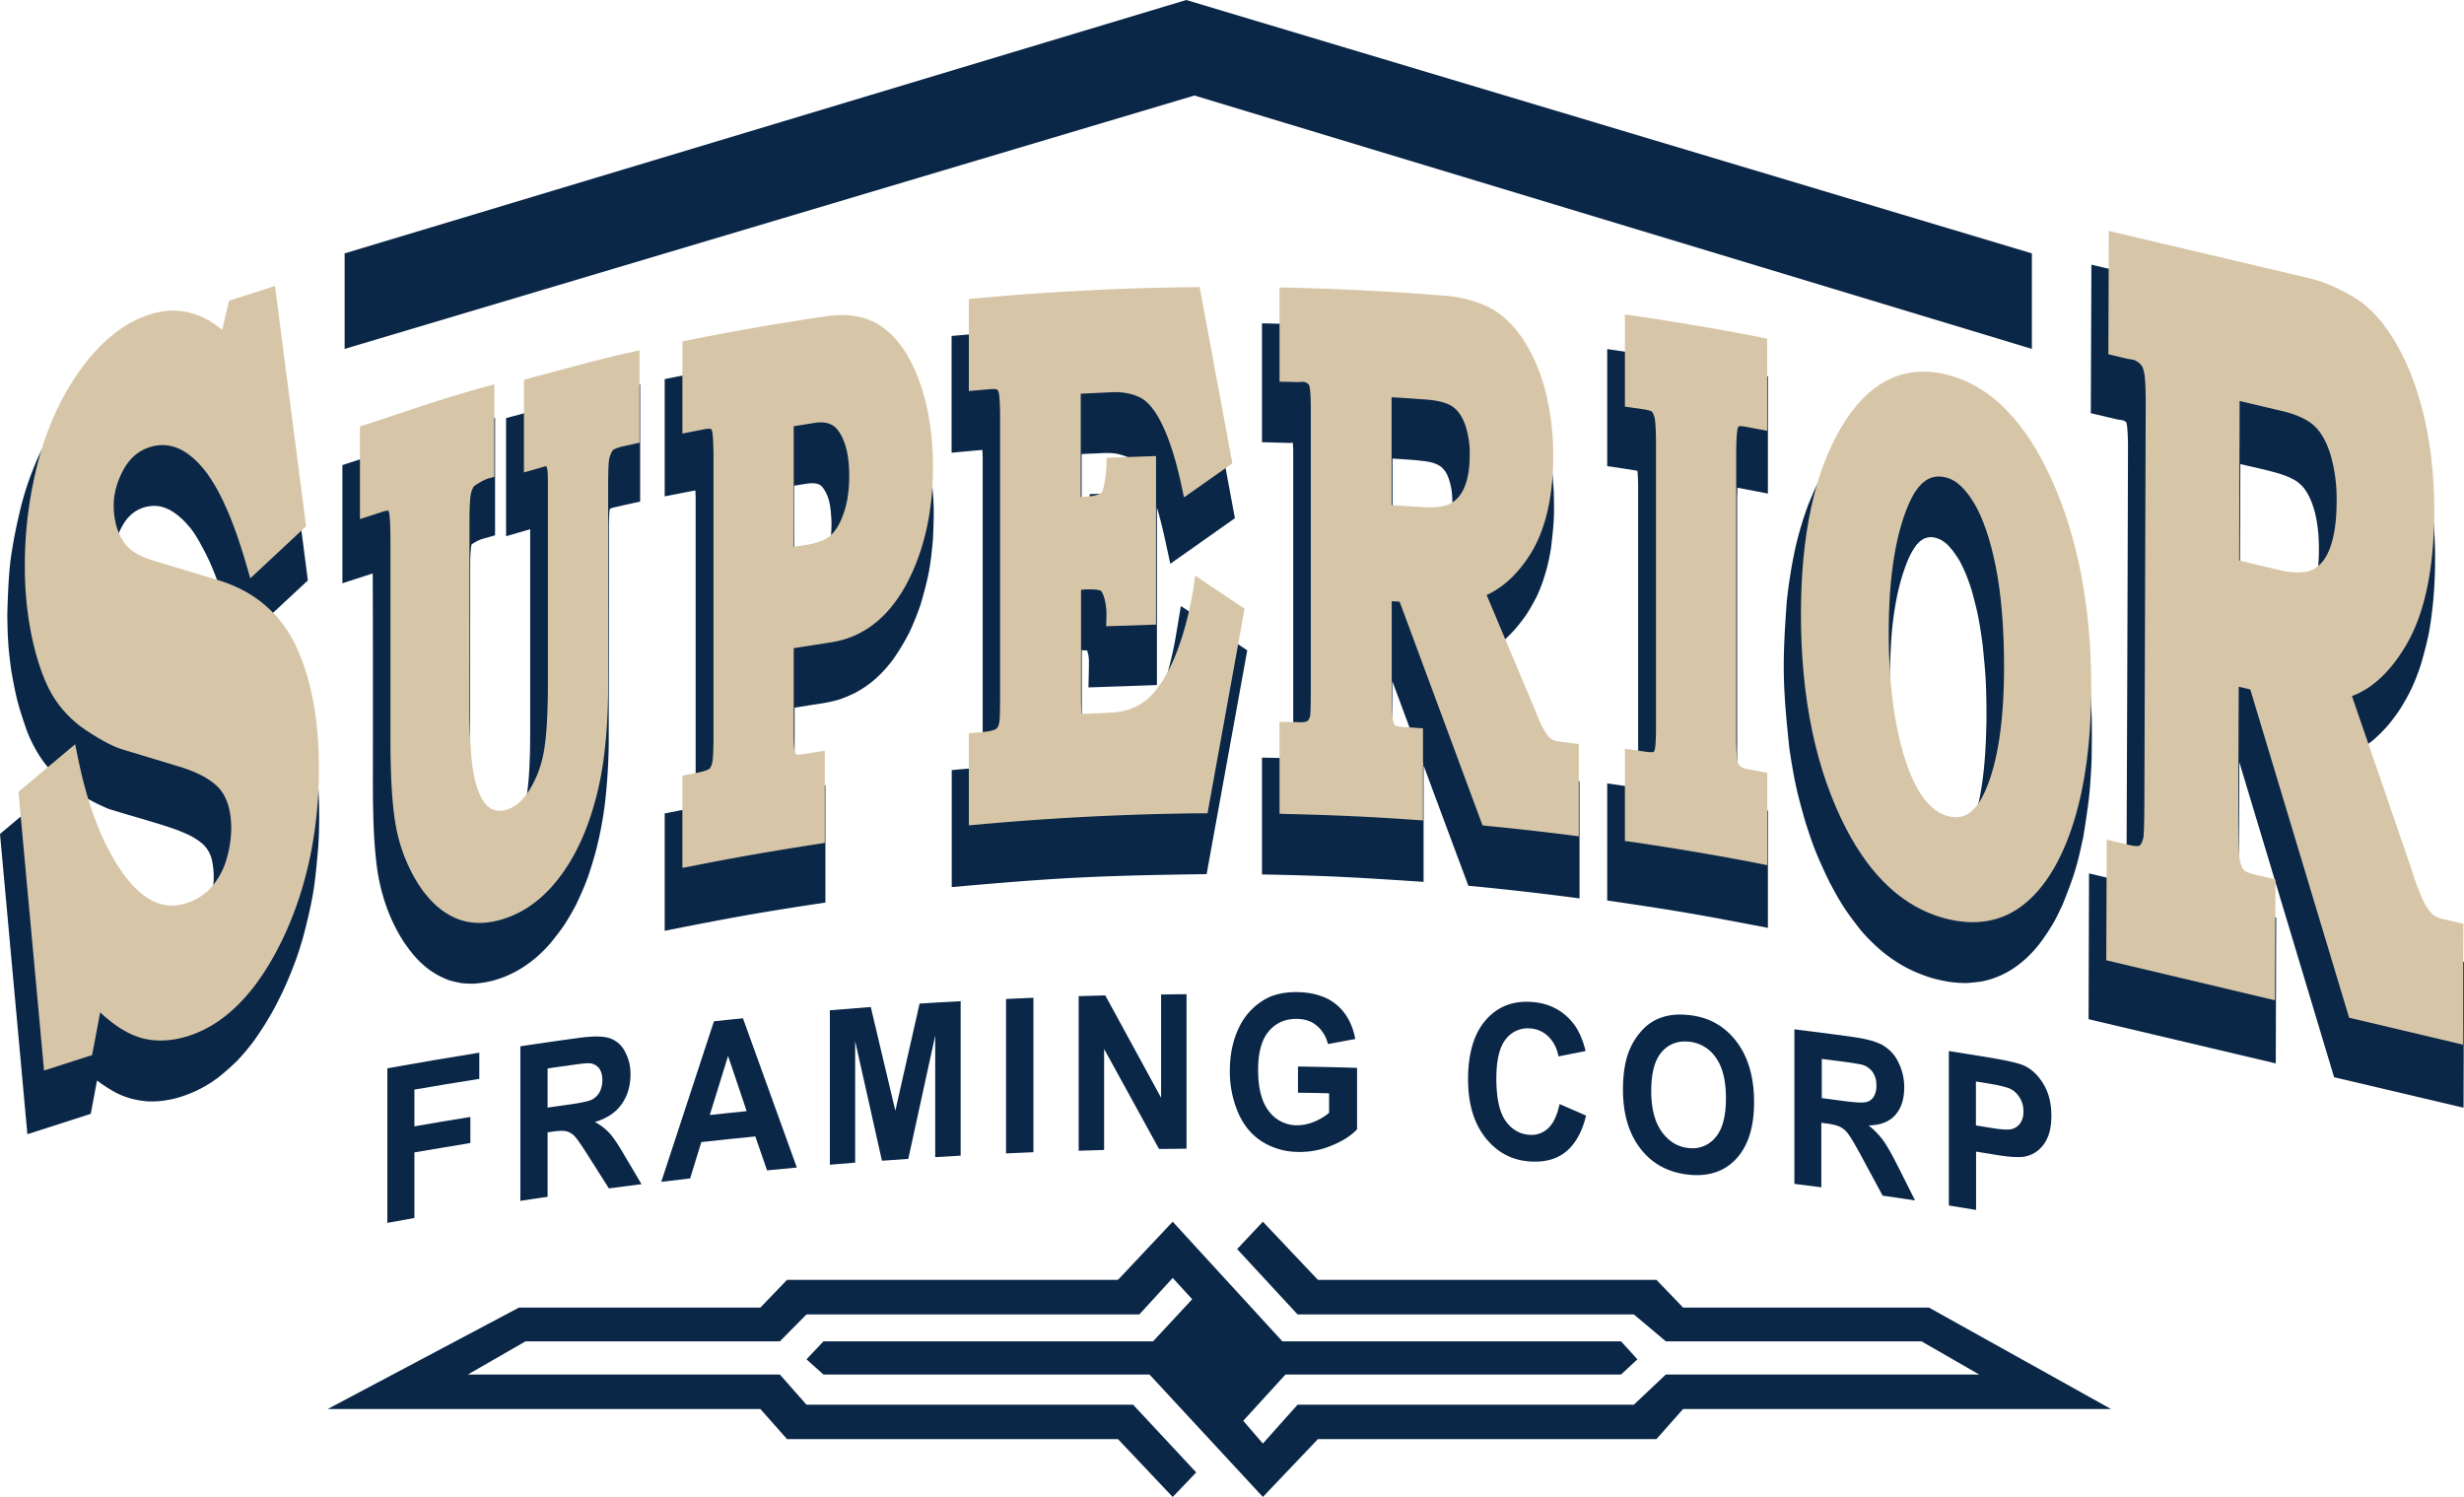
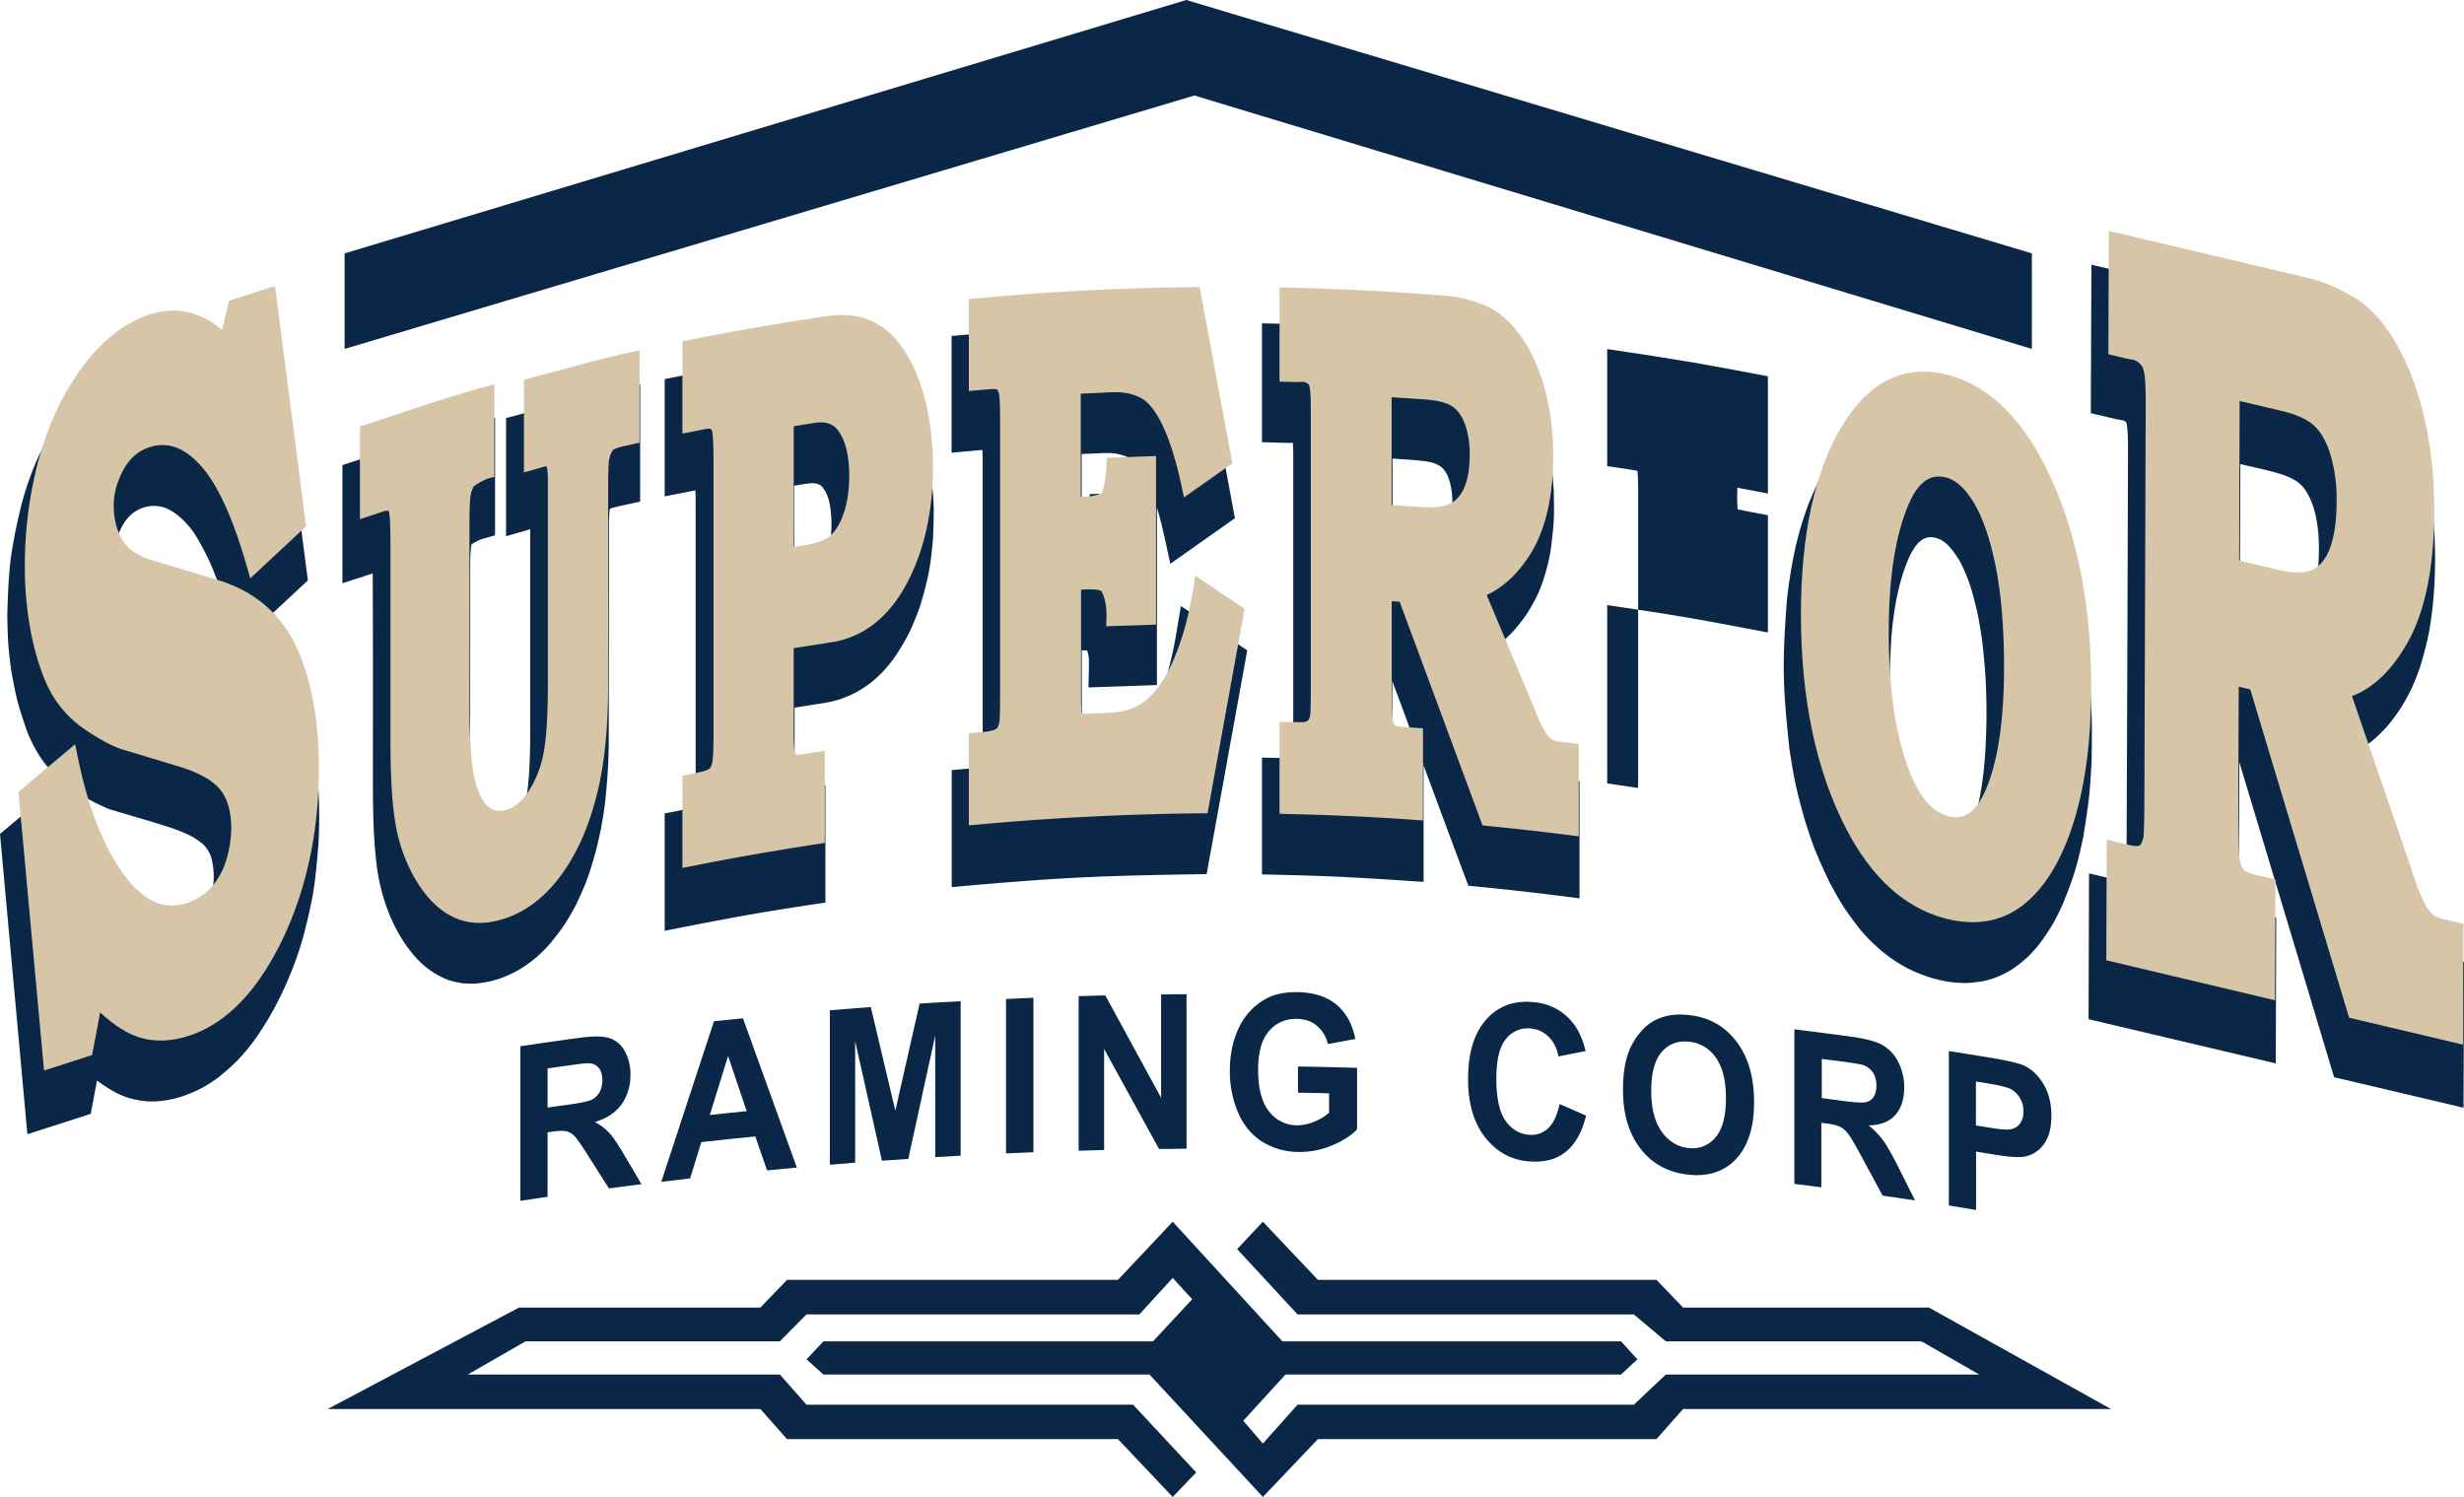
<svg xmlns="http://www.w3.org/2000/svg" id="Layer_1" data-name="Layer 1" viewBox="0 0 1655.9 1006.1">
  <defs>
    <style>.cls-1{fill:none;}.cls-2{clip-path:url(#clip-path);}.cls-3{fill:#0a2748;}.cls-4{fill:#d6c6a7;}</style>
    <clipPath id="clip-path" transform="translate(-0.9 -1)">
      <rect class="cls-1" width="1658" height="1007.9" />
    </clipPath>
  </defs>
  <title>logo</title>
  <g class="cls-2">
    <polygon class="cls-3" points="1365.5 170.3 797.2 0 231.6 170.3 231.6 234.5 802.7 64.2 1365.5 234.5 1365.5 170.3" />
  </g>
  <g class="cls-2">
    <polygon class="cls-3" points="885.7 860.2 1113.2 860.2 1131.1 878.8 1296.3 878.8 1418.7 947 1131.1 947 1113.2 967.2 885.7 967.2 848.7 1006.1 772.5 923.8 553.4 923.8 542 913.6 553.4 901.5 774.9 901.5 801.2 873.2 788.1 858.9 765.7 883.4 542 883.4 524.1 901.5 353.2 901.5 314.4 923.8 524.1 923.8 542 944.1 761.5 944.1 803.9 989.6 788.1 1006.1 751.3 967.2 528.9 967.2 511 947 220.2 947 348.8 878.8 511 878.8 528.9 860.2 751.3 860.2 788.1 821.1 861.8 901.5 1089.4 901.5 1100.4 913.6 1089.4 923.8 863.9 923.8 835.5 954.9 848.7 970.2 872 944.1 1098 944.1 1119.5 923.8 1330.1 923.8 1291.3 901.5 1119.5 901.5 1098 883.4 872 883.4 831.4 839.5 848.7 821.1 885.7 860.2" />
  </g>
  <g class="cls-2">
-     <path class="cls-3" d="M261.2,822.9V719Q292,713.45,323,708.5v17.6c-14.6,2.3-29.1,4.7-43.6,7.2V758c12.5-2.2,25.1-4.3,37.6-6.3v17.5l-37.6,6.3v44.1c-6.1,1.1-12.2,2.2-18.2,3.3Z" transform="translate(-0.9 -1)" />
-   </g>
+     </g>
  <g class="cls-2">
    <path class="cls-3" d="M350.6,808.1V704.2c12.8-1.9,25.6-3.8,38.4-5.5,9.7-1.4,16.7-1.4,21.1-.1a18,18,0,0,1,10.5,8.6,31.27,31.27,0,0,1,4,15.9q0,11.7-6,20.1c-4,5.6-9.9,9.5-17.9,11.9a35.84,35.84,0,0,1,9.8,7.5c2.6,2.8,6,7.9,10.4,15.5,3.7,6.2,7.4,12.5,11.1,18.8-7.3.9-14.6,1.9-21.9,2.8-4.4-6.9-8.8-13.9-13.2-20.8-4.7-7.5-7.9-12.1-9.6-14a11.47,11.47,0,0,0-5.5-3.5c-1.9-.5-5-.5-9.2.1-1.2.2-2.5.4-3.7.5v43.4c-6.1.8-12.2,1.8-18.3,2.7Zm18.3-62.7c4.5-.6,9-1.3,13.5-1.9,8.7-1.2,14.2-2.4,16.4-3.5a12.53,12.53,0,0,0,5.1-5.1,16.59,16.59,0,0,0,1.8-8c0-3.5-.8-6.2-2.4-8.2a9,9,0,0,0-6.9-3.1c-1.5-.1-5.9.4-13.3,1.5-4.7.6-9.5,1.3-14.2,2Z" transform="translate(-0.9 -1)" />
  </g>
  <g class="cls-2">
    <path class="cls-3" d="M536.4,785.7c-6.7.6-13.3,1.3-20,1.9-2.6-7.6-5.3-15.2-7.9-22.8-12.1,1.2-24.2,2.4-36.3,3.8-2.5,8.1-5,16.3-7.5,24.4-6.5.8-13,1.5-19.4,2.3q17.7-54,35.4-107.9c6.5-.7,13-1.4,19.5-2Q518.2,735.5,536.4,785.7Zm-33.7-37.9c-4.2-12.4-8.4-24.8-12.5-37.1-4.1,13.2-8.2,26.4-12.3,39.7C486.1,749.5,494.4,748.6,502.7,747.8Z" transform="translate(-0.9 -1)" />
  </g>
  <g class="cls-2">
    <path class="cls-3" d="M558.6,783.8V680c9.2-.8,18.4-1.5,27.5-2.2q8.25,34.8,16.5,69.7,8.25-36,16.3-72c9.2-.6,18.4-1.1,27.6-1.6V777.7c-5.7.4-11.4.7-17.1,1V697c-6,27.6-12.1,55.2-18.1,82.9l-17.7,1.2-18-80.4v81.7c-5.6.5-11.3.9-17,1.4Z" transform="translate(-0.9 -1)" />
  </g>
  <g class="cls-2">
    <path class="cls-3" d="M677,776.2V672.4c6.1-.3,12.3-.6,18.4-.8V775.4C689.3,775.7,683.2,775.9,677,776.2Z" transform="translate(-0.9 -1)" />
  </g>
  <g class="cls-2">
    <path class="cls-3" d="M725.8,774.4V670.5c6-.2,12-.3,17.9-.5q18.75,34.35,37.5,68.8V669.4c5.7-.1,11.4-.2,17.1-.2V773c-6.2.1-12.3.2-18.5.2L742.9,706v67.9C737.3,774.1,731.6,774.2,725.8,774.4Z" transform="translate(-0.9 -1)" />
  </g>
  <g class="cls-2">
    <path class="cls-3" d="M873.2,735.4V717.8c13.2.2,26.5.5,39.7.9V760q-5.85,6.3-16.8,10.8a54.45,54.45,0,0,1-22.3,4.4,46.06,46.06,0,0,1-25-7.1c-7.1-4.6-12.4-11.2-16-19.7a70.18,70.18,0,0,1-5.4-27.7q0-16.2,6-28.8a43,43,0,0,1,17.5-19.2c5.8-3.4,13.1-5,21.9-4.9,11.3.2,20.2,3.2,26.6,8.7s10.5,13.2,12.3,22.8c-6.1,1.1-12.2,2.3-18.4,3.4a22.63,22.63,0,0,0-7.3-12.2c-3.5-3.1-8-4.6-13.3-4.7-8-.2-14.4,2.7-19.2,8.4s-7.1,14.4-7.1,25.8c0,12.3,2.4,21.6,7.2,27.8a23.49,23.49,0,0,0,18.9,9.5,30.51,30.51,0,0,0,11.6-2.4,36.4,36.4,0,0,0,10-6V735.8c-6.9-.2-13.9-.3-20.9-.4Z" transform="translate(-0.9 -1)" />
  </g>
  <g class="cls-2">
    <path class="cls-3" d="M1049,743c5.9,2.6,11.9,5.2,17.8,7.8-2.7,11.1-7.3,19.2-13.6,24.3s-14.4,7.2-24.2,6.5c-12.1-.8-22-6.1-29.8-15.9s-11.7-22.9-11.7-39.3q0-25.95,11.7-39.6c7.8-9.1,18.1-13.3,30.9-12.4,11.1.7,20.2,5.1,27.1,13.2q6.15,7.05,9.3,19.8c-6.1,1.2-12.2,2.4-18.2,3.6-1.1-5.4-3.3-9.9-6.7-13.2a19,19,0,0,0-12.4-5.6,18.43,18.43,0,0,0-16.4,7.3c-4.2,5.2-6.3,14.1-6.3,26.4,0,13.1,2.1,22.6,6.2,28.4s9.5,9,16.1,9.4a16.18,16.18,0,0,0,12.6-4.5C1044.9,755.9,1047.4,750.5,1049,743Z" transform="translate(-0.9 -1)" />
  </g>
  <g class="cls-2">
    <path class="cls-3" d="M1091.6,733.4c0-10.6,1.4-19.4,4.2-26.3a44.8,44.8,0,0,1,8.5-13.5,30.9,30.9,0,0,1,11.7-8.2c5.7-2.3,12.2-3,19.6-2.2,13.4,1.3,24.1,7.2,32.1,17.6s12,24,12,40.9-4,29.4-11.9,38-18.6,12.2-32,10.8-24.2-7-32.2-17.2-12-23.4-12-39.9Zm19,.9c0,11.8,2.4,20.9,7.1,27.4s10.8,10.2,18.1,10.9a19.9,19.9,0,0,0,18-7.2c4.7-5.5,7-14.3,7-26.3s-2.3-21-6.8-27.3a24.59,24.59,0,0,0-18.2-10.7c-7.5-.7-13.6,1.6-18.3,7.1S1110.6,722.4,1110.6,734.3Z" transform="translate(-0.9 -1)" />
  </g>
  <g class="cls-2">
    <path class="cls-3" d="M1206.8,796.7V692.8c12.8,1.6,25.6,3.2,38.4,5q14.55,1.95,21,5.7a26.22,26.22,0,0,1,10.5,11.5,36.86,36.86,0,0,1,3.9,16.9c0,7.8-2,14-6,18.5s-9.9,6.8-17.9,7a54.54,54.54,0,0,1,9.8,10.1c2.6,3.6,6,9.7,10.4,18.4,3.7,7.3,7.3,14.6,11,21.9-7.3-1.1-14.5-2.2-21.8-3.2-4.4-8.2-8.8-16.3-13.2-24.5q-7-13.05-9.6-16.5a15.39,15.39,0,0,0-5.5-5.1c-1.9-1-5-1.8-9.2-2.4-1.2-.1-2.5-.3-3.7-.5V799C1219,798.2,1212.9,797.4,1206.8,796.7Zm18.3-57.7,13.5,1.8c8.7,1.2,14.2,1.5,16.4.9a7.87,7.87,0,0,0,5.1-3.6,14,14,0,0,0,1.8-7.6,15.43,15.43,0,0,0-2.4-8.8,13.4,13.4,0,0,0-6.8-5c-1.5-.4-5.9-1.2-13.3-2.2l-14.2-1.8V739Z" transform="translate(-0.9 -1)" />
  </g>
  <g class="cls-2">
    <path class="cls-3" d="M1310.6,811.2V707.4c9.7,1.5,19.4,3.1,29.2,4.7,11,1.9,18.2,3.6,21.6,5.2,5.2,2.5,9.4,6.6,12.9,12.5s5.2,12.9,5.2,21.1q0,9.6-3,15.6a21.73,21.73,0,0,1-7.6,8.9,20.31,20.31,0,0,1-9.4,3.2c-4.3.3-10.6-.3-18.8-1.7-3.9-.6-7.9-1.3-11.8-1.9v39.2Zm18.2-83.3v29.5c3.3.5,6.6,1.1,9.9,1.6,7.1,1.2,11.9,1.5,14.3.8a9.87,9.87,0,0,0,5.7-4.1,12.86,12.86,0,0,0,2-7.7,16.52,16.52,0,0,0-2.9-9.9,15,15,0,0,0-7.3-5.9,86.76,86.76,0,0,0-13-2.9c-2.8-.5-5.7-1-8.7-1.4Z" transform="translate(-0.9 -1)" />
  </g>
  <g class="cls-2">
    <path class="cls-3" d="M51.7,532.8c1.6,8.2,3.4,16.4,5.5,24.6a253.92,253.92,0,0,0,9.1,28c2.3,5.2,4.5,10.4,7.2,15.3s5.7,9.5,8.7,14.1c1.6,2.1,3.1,4.2,4.8,6.1s3.5,3.6,5.3,5.3a28.93,28.93,0,0,0,12.9,7,25.94,25.94,0,0,0,14.8-1,33.28,33.28,0,0,0,8.9-4.7,38,38,0,0,0,3.7-3.3c1.2-1.3,2.2-2.6,3.3-4a53,53,0,0,0,2.8-4.7,57.21,57.21,0,0,0,5.3-17.7,52.56,52.56,0,0,0-.9-19.7,21.1,21.1,0,0,0-5.9-9.8,46.33,46.33,0,0,0-8.1-5.5,112.44,112.44,0,0,0-14.1-5.7c-13.7-4.5-27.5-8.2-41.3-12.5-3.8-1.7-7.5-3.3-11.1-5.3a98,98,0,0,1-10.9-6.5M156.3,420.3c-2.7-9.4-5.7-19-9.1-28.4-1.8-4.8-3.7-9.6-5.8-14.2s-4.5-8.9-6.9-13.3c-1.1-1.9-2.2-3.7-3.4-5.5a46.57,46.57,0,0,0-3.9-4.9,44.17,44.17,0,0,0-4.2-4.4c-5.4-5-10.9-8-16.5-8.5a23.4,23.4,0,0,0-17.4,5.7,27.49,27.49,0,0,0-5,6c-5.6,9.1-7.5,18.7-5.6,28.5a29.07,29.07,0,0,0,4.6,11.3,24.72,24.72,0,0,0,5.8,5.1,39.57,39.57,0,0,0,9,3.9c16.4,5.1,32.7,9.8,49.1,15,3.1,1.1,6.2,2.3,9.3,3.7Zm12.5,7.1c1.1.7,2.1,1.4,3.1,2.1a78.06,78.06,0,0,1,8.7,7.5,74.17,74.17,0,0,1,7.8,8.9,91.11,91.11,0,0,1,6.9,10.2,110.81,110.81,0,0,1,5.8,11.4,129.34,129.34,0,0,1,4.6,12.3c2.3,8.4,4.7,16.8,6.2,25.4s2.3,17.5,3,26.3a326.2,326.2,0,0,1-.1,38.3c-.9,10.2-1.7,20.3-3.3,30.2s-4,19.7-6.5,29.4a214,214,0,0,1-8.7,25.6,227.53,227.53,0,0,1-11.2,23.9,208.48,208.48,0,0,1-13.6,21.7,152.94,152.94,0,0,1-10.9,13,158.59,158.59,0,0,1-12.3,11,86,86,0,0,1-12.1,7.8c-11.9,6.2-24.1,9.4-36.4,8.8a60.33,60.33,0,0,1-10.2-1.7,54.63,54.63,0,0,1-9.8-3.6,97.92,97.92,0,0,1-13.7-8.7c-1.4,7.4-2.8,14.9-4.2,22.4L19.3,763.3.9,561.5l42-35.3a21,21,0,0,0-1.7-1.4,93.66,93.66,0,0,1-7.1-7,72.14,72.14,0,0,1-6.2-8.1,93.41,93.41,0,0,1-5.3-9.3,82.81,82.81,0,0,1-4.3-10.1c-2.1-6.3-4.3-12.6-5.9-19.1s-2.8-13.2-4-19.9c-.8-6.2-1.6-12.4-2-18.6s-.5-12.5-.6-18.8c.4-12.8.8-25.6,2.4-38.1a356.47,356.47,0,0,1,7.5-37A202.29,202.29,0,0,1,22.5,318a181,181,0,0,1,8.8-19.5,174.08,174.08,0,0,1,10.6-17.8,160.19,160.19,0,0,1,12.3-15.9c3.7-3.9,7.3-7.8,11.2-11.2s8.2-6.2,12.4-9.1a97.89,97.89,0,0,1,12.6-6.2,87.07,87.07,0,0,1,13.3-3.6,50.92,50.92,0,0,1,28.5,3.7,63.15,63.15,0,0,1,8.9,4.7c1.1-4.8,2.3-9.6,3.4-14.4l40.6-13.1,22.7,175.5Z" transform="translate(-0.9 -1)" />
  </g>
  <g class="cls-2">
    <path class="cls-3" d="M1506.1,403.3c9.5,2.3,19,4.9,28.5,6.3,4.4.5,8.9.9,13.5-1.4a15.7,15.7,0,0,0,4.8-4.8c4.1-6.8,5.2-14.1,5.9-21.3a140.86,140.86,0,0,0,.1-22.5c-.7-7.7-2-15.5-5.4-23.2a37.35,37.35,0,0,0-4.3-7.4,26.46,26.46,0,0,0-5-4.6c-7-4.4-14.2-5.8-21.3-7.7-5.5-1.3-10.9-2.5-16.4-3.8-.1,30.1-.2,60.3-.4,90.4m-.3,109.9c0,28.7-.5,57.3-.1,86,.1,3.2.2,6.4.6,9.6a15.67,15.67,0,0,0,.8,2.9,14.16,14.16,0,0,0,1.8.8c7.2,1.8,14.5,3.5,21.7,5.2l-.3,98L1404.5,686l.3-98c8.3,2,16.5,3.9,24.8,5.8.3-4.2.4-8.5.4-12.7q.6-141,1-282c-.1-3.8-.2-7.6-.6-11.4a25.59,25.59,0,0,0-.5-2.7c-1.3-1.6-2.7-1.5-4-1.8l-2-.3-17.9-4.2.4-99.8,142.7,33.7a136.14,136.14,0,0,1,15.2,5.2,142.86,142.86,0,0,1,14.6,7.4,65.85,65.85,0,0,1,7.7,5.3,86.68,86.68,0,0,1,7.2,6.4,76.45,76.45,0,0,1,6.5,7.4c3.3,4.6,6.7,9.2,9.6,14.2a161.67,161.67,0,0,1,8,15.5c3.1,7.7,6.2,15.4,8.6,23.4s4.2,16.2,6,24.5a310.48,310.48,0,0,1,3.3,86.1c-.8,6.8-1.6,13.7-3,20.3s-3.2,13.2-5.1,19.7a154.28,154.28,0,0,1-5.9,15.2,131.27,131.27,0,0,1-7.6,13.8,110.5,110.5,0,0,1-9.1,12.2,98.35,98.35,0,0,1-9.8,9.6,90.07,90.07,0,0,1-11.1,7.5l36.2,105.4q2.4,7.5,5.1,15a79.68,79.68,0,0,0,5.4,11.5,12.26,12.26,0,0,0,2.6,3.1,16.94,16.94,0,0,0,4.5,1.8l18.8,4.4-.3,98-87-20.5q-31.8-105.9-63.7-211.8Z" transform="translate(-0.9 -1)" />
  </g>
  <g class="cls-2">
    <path class="cls-3" d="M251.4,386.4,231,393V313.6c24.7-8,49.3-16.4,73.9-23.8,9.5-2.8,19.1-5.4,28.7-8v79l-9.2,2.6a33.81,33.81,0,0,0-6.5,3.4,8.33,8.33,0,0,0-.4,1.5,112.19,112.19,0,0,0-.6,11.5c0,44.7-.1,89.3,0,133.9.1,10.5.5,21.1,1.6,31.5a70.91,70.91,0,0,0,3,14.4,33.63,33.63,0,0,0,3.3,7.3,7.54,7.54,0,0,0,4.8,3.2,13.79,13.79,0,0,0,8.3-2,21.71,21.71,0,0,0,5.4-4.8,55.9,55.9,0,0,0,8.6-15.8c2.8-7.5,3.6-15.4,4.3-23.2.8-10.4,1-20.8,1-31.3V356.7c-5.4,1.6-10.8,3.1-16.2,4.7V282c22-5.8,43.9-12,65.8-17.3q12.15-2.85,24.3-5.4v78.8c-5.9,1.3-11.8,2.6-17.8,4a22.51,22.51,0,0,0-2.4.8,4.71,4.71,0,0,0-.4,1.6c-.3,3.7-.4,7.4-.4,11.1q0,72.3-.1,144.7a391.17,391.17,0,0,1-2.7,41.9,252.83,252.83,0,0,1-6.3,32.1c-1.7,5.9-3.4,11.8-5.5,17.5s-4.6,11.1-7.1,16.5a157.07,157.07,0,0,1-8,13.9c-2.9,4.4-6.2,8.5-9.4,12.5a89.7,89.7,0,0,1-9.2,9.3,80,80,0,0,1-10.1,7.5,71.23,71.23,0,0,1-21.2,9,76.7,76.7,0,0,1-10.7,1.6,79.55,79.55,0,0,1-8.5-.3,84.55,84.55,0,0,1-8.4-1.9,55.87,55.87,0,0,1-8.6-4,54.76,54.76,0,0,1-8-5.6,61.2,61.2,0,0,1-7.2-7.2,94.37,94.37,0,0,1-7.5-10.1,104.13,104.13,0,0,1-6.3-11.4,114.86,114.86,0,0,1-5.1-12.4,131.56,131.56,0,0,1-6.2-27.1c-2.1-17.1-2.4-34.4-2.5-51.6,0-46.7.1-93.4-.1-140.2q0-2,0-3.9" transform="translate(-0.9 -1)" />
  </g>
  <g class="cls-2">
    <path class="cls-3" d="M534.7,391.7c4.5-.7,9-1.4,13.6-4,1.8-.9,3.8-3.3,5-5.3,5.4-9.6,6.3-19.6,6.4-29.5,0-2.9-.3-5.7-.5-8.6-.7-5.3-1.5-10.7-5.8-16.2a7.29,7.29,0,0,0-3.6-2c-3.6-.8-7.2.1-10.8.6-1.5.3-2.9.5-4.4.7l.1,64.3m.3,144.1v.5c0-.1,0-.1.1-.1A.76.76,0,0,0,535,535.8Zm-.2-3.8c6.9-1,13.8-2.1,20.8-3.2v78.8c-18,2.7-36.1,5.5-54.1,8.7s-35.9,6.7-53.9,10.3V547.7c5.7-1.1,11.4-2.2,17.1-3.4,1.1-.3,2.1-.5,3.2-.9a92.26,92.26,0,0,0,.5-10.5q0-98.25,0-196.4c0-2-.1-4-.2-5.9l-20.6,4V255.8q42.45-8.55,85-15.4c8.9-1.3,17.8-3,26.8-3.3a60.14,60.14,0,0,1,14.6,1.3,48,48,0,0,1,18.6,8.8,104.67,104.67,0,0,1,8.5,7.9,100.09,100.09,0,0,1,7.2,9.6c2.1,3.7,4.3,7.4,6.1,11.3s3.3,8,4.9,12.1c1.4,4.6,2.9,9.2,4,13.9s2,9.5,2.8,14.3c.9,7.8,1.9,15.6,2.2,23.4s-.1,15.8-.4,23.6c-.7,7.5-1.4,14.9-2.8,22.2s-3.4,14.4-5.4,21.4a193.69,193.69,0,0,1-7.5,18.8,159.61,159.61,0,0,1-10,16.9,83.46,83.46,0,0,1-7.9,9.7,74.87,74.87,0,0,1-8.9,8.1,75.9,75.9,0,0,1-9.7,6.2,90,90,0,0,1-10.7,4.5c-6.7,2.1-13.7,2.9-20.6,4l-9.5,1.5v52.3c-.1,1.1-.1,2.1-.1,3.1Z" transform="translate(-0.9 -1)" />
  </g>
  <g class="cls-2">
    <path class="cls-3" d="M774.8,331.7a87.07,87.07,0,0,0-4.9-10.9,70.62,70.62,0,0,0-4-6.5,16.8,16.8,0,0,0-1.8-2.1c-3.5-3.7-7.1-4.8-10.8-5.8-5.7-1.5-11.6-.8-17.3-.6-2.7.1-5.5.2-8.2.4v52.6a14,14,0,0,0,3.4-.8c1.9-8.2,1.7-16.6,2-24.9l41.6-1.4M661,516.4q.3-5.7.3-11.4,0-97.8,0-195.7c0-1.9-.1-3.9-.2-5.9-6.9.6-13.8,1.2-20.7,1.9V226.8c27.6-2.4,55.3-4.8,83-6.2s55.4-2,83.1-2.5q12.15,65.55,24.3,131.2l-43.4,30.6c-2.8-12.5-5.2-25.2-9-37.8V461.4c-15.3.6-30.7,1.1-46,1.6.1-5.8.3-11.5.3-17.2a22.36,22.36,0,0,0-1.2-7.6c-1.2-.1-2.4-.1-3.6-.2v66.9c5.7-.3,11.3-.4,17-.9,5.6-.8,11.3-2.2,17-6.7a34.73,34.73,0,0,0,3.6-3.1c1.5-1.7,2.9-3.3,4.2-5.1s2.5-3.8,3.7-5.8c2-3.7,4-7.4,5.7-11.4s3.1-8,4.5-12.1a237,237,0,0,0,7.6-31.8l3.3-19.7,44.6,29.8L811.8,588.5c-28.6.4-57.2.9-85.7,2.3s-57.1,3.9-85.6,6.4V518.6c6.6-.7,13.2-1,19.8-2a1.86,1.86,0,0,0,.7-.2Z" transform="translate(-0.9 -1)" />
  </g>
  <g class="cls-2">
    <path class="cls-3" d="M936.7,309.2v56c7.9.5,15.7,1.3,23.6.9a22,22,0,0,0,6.9-1.5,14.48,14.48,0,0,0,4.3-3.2c3.8-4.8,4.5-10,5.1-15.1.6-8.1.7-16.1-2.4-24.4a16.51,16.51,0,0,0-5-7.3c-4.9-3.3-9.8-3.5-14.8-4.1-6-.6-11.9-.9-17.7-1.3m20.8,206c-7-18.8-13.9-37.6-20.9-56.4,0,15.1-.1,30.2,0,45.3.1,3.2.1,6.4.4,9.6Zm.1.2v78.3c-18.1-1.2-36.2-2.4-54.3-3.3s-36.2-1.3-54.3-1.7V510.2c6.9.1,13.9.3,20.8.4.1-2.7.2-5.4.2-8.1V304.7c0-2-.1-4.1-.3-6.1a19.27,19.27,0,0,0-2.4.1l-18.3-.5V218.3c19.9.5,39.8,1,59.7,2s39.8,2.4,59.7,3.9a115.91,115.91,0,0,1,12.9,2.2,122.31,122.31,0,0,1,12.6,4c2.5,1.2,5,2.3,7.3,3.7a81.91,81.91,0,0,1,6.8,4.7,107.9,107.9,0,0,1,9,8.9,97.75,97.75,0,0,1,14.5,22.9c2,4.4,3.8,8.9,5.4,13.6a141,141,0,0,1,4,14.5c1.1,5.3,2.1,10.7,2.8,16.1s1,11,1.4,16.5c.1,6.3.3,12.6,0,18.8s-1.1,12.5-1.8,18.7a117.08,117.08,0,0,1-2.3,11.8c-.9,3.8-2.1,7.6-3.3,11.3a109.43,109.43,0,0,1-4.4,10.7c-2.1,3.9-4.2,7.8-6.6,11.4a111.07,111.07,0,0,1-7.9,10.2,103.31,103.31,0,0,1-7.4,7.4,95.6,95.6,0,0,1-8.2,6c9.5,22.7,19.1,45.3,28.6,68a119.59,119.59,0,0,0,6.2,13.8,13.75,13.75,0,0,0,2.7,3.5,11.27,11.27,0,0,0,2.4.8l19.3,2.4v78.7q-37.35-4.95-74.7-8.5-15.15-40.5-30.1-80.9Z" transform="translate(-0.9 -1)" />
  </g>
  <g class="cls-2">
-     <path class="cls-3" d="M1168.5,328.8c-.1,2.1-.2,4.3-.2,6.4q0,99.3,0,198.5c.1,2.7.1,5.4.3,8.1,6.8,1.5,13.6,2.6,20.4,4v78.8c-18-3.4-35.9-6.9-53.9-10s-36-5.7-54.1-8.4V527.5c6.9,1,13.8,2.1,20.7,3.1.1-1.7.1-3.4.1-5.1q0-98.85,0-197.8c-.1-3.4-.1-6.9-.5-10.3-6.8-1.2-13.5-2.1-20.3-3.1V235.6c20.1,2.9,40.4,6.1,60.6,9.5,15.8,2.8,31.6,5.8,47.4,8.8v78.8l-20.5-3.9" transform="translate(-0.9 -1)" />
+     <path class="cls-3" d="M1168.5,328.8c-.1,2.1-.2,4.3-.2,6.4c.1,2.7.1,5.4.3,8.1,6.8,1.5,13.6,2.6,20.4,4v78.8c-18-3.4-35.9-6.9-53.9-10s-36-5.7-54.1-8.4V527.5c6.9,1,13.8,2.1,20.7,3.1.1-1.7.1-3.4.1-5.1q0-98.85,0-197.8c-.1-3.4-.1-6.9-.5-10.3-6.8-1.2-13.5-2.1-20.3-3.1V235.6c20.1,2.9,40.4,6.1,60.6,9.5,15.8,2.8,31.6,5.8,47.4,8.8v78.8l-20.5-3.9" transform="translate(-0.9 -1)" />
  </g>
  <g class="cls-2">
    <path class="cls-3" d="M1305.6,573.9c3.8,1,7.7,1.2,11.9-2.7a28.66,28.66,0,0,0,4.4-5.8,77.5,77.5,0,0,0,4.6-10.3,148.31,148.31,0,0,0,4.8-17.9c3.5-17.8,4.3-35.7,4.6-53.5,0-8.3-.1-16.6-.5-24.8s-1.3-16.5-2.1-24.7c-.8-6-1.7-11.9-2.8-17.8s-2.7-11.6-4.2-17.4a125.71,125.71,0,0,0-4.6-13q-1.8-4.2-3.9-8.1c-1.5-2.5-3.2-4.9-4.9-7.2-1-1.1-1.9-2.3-2.9-3.3a21,21,0,0,0-5.4-3.9c-3.9-1.7-7.9-2.3-12,.3a18.58,18.58,0,0,0-4.1,3.9,49.58,49.58,0,0,0-4.8,8.3c-6.1,14.2-8.9,28.6-10.7,43-.5,3.8-.8,7.7-1.1,11.6-.6,10.7-1.1,21.3-1,32s.9,21.3,1.6,32a258.58,258.58,0,0,0,4.4,28.9,181.32,181.32,0,0,0,6,21.2,118.49,118.49,0,0,0,6,13.7,47.67,47.67,0,0,0,5.7,8.1,20.76,20.76,0,0,0,11,7.4m.4-296.4a79.44,79.44,0,0,1,14.5,5.4,91.21,91.21,0,0,1,13.7,8.1,106.36,106.36,0,0,1,12.5,10.8c3.2,3.5,6.4,6.9,9.4,10.7s5.7,7.7,8.4,11.8c4.6,7.6,9.1,15.3,13,23.4s7.2,16.8,10.5,25.4c3.5,11.1,7,22.3,9.6,33.7s4.3,23.3,6,35.1c1.2,11.9,2.3,23.8,2.8,35.7s.3,24,.1,36c-.5,8.3-.9,16.6-1.9,24.9s-2.3,16.5-3.6,24.7c-1.7,8-3.4,15.9-5.8,23.6s-5.3,15.1-8.3,22.5c-2.2,4.6-4.3,9.2-6.9,13.5a147.06,147.06,0,0,1-8.3,12.3,84.82,84.82,0,0,1-8.5,9.4,74.36,74.36,0,0,1-9.6,7.6,57.21,57.21,0,0,1-10.4,5.4,54.2,54.2,0,0,1-10.9,3.2c-3.5.4-6.9.9-10.4,1a90.82,90.82,0,0,1-10.4-.7,105.39,105.39,0,0,1-12.4-2.7,108.88,108.88,0,0,1-12-4.5,87.25,87.25,0,0,1-13-7.2,90.18,90.18,0,0,1-12.1-9.5,107.88,107.88,0,0,1-11-11.4c-3.8-4.9-7.5-9.7-10.9-14.9s-6.4-10.8-9.4-16.3c-3.2-6.6-6.3-13.2-9.1-20s-5.1-13.9-7.4-21c-2.3-8.1-4.6-16.2-6.4-24.5s-3.1-16.7-4.4-25.1c-1.7-16.5-3.4-32.9-3.7-49.4s.8-33,2-49.5a337.21,337.21,0,0,1,5.8-36,234.57,234.57,0,0,1,8.8-29.3c2.7-6.4,5.3-12.7,8.5-18.6a184.52,184.52,0,0,1,10.8-16.8c2.2-2.7,4.4-5.5,6.8-8.1s4.9-4.8,7.5-7.1a71.15,71.15,0,0,1,8.4-6,58,58,0,0,1,18.3-7,106.43,106.43,0,0,1,14.9-.9,109,109,0,0,1,14.5,2.3Z" transform="translate(-0.9 -1)" />
  </g>
  <g class="cls-2">
    <path class="cls-4" d="M146.5,390.6l-41.4-12.5c-10.9-3-18.2-7.8-21.9-14.1-3.9-6.5-5.8-14.1-5.9-23.2,0-7.9,2.1-15.7,6.4-23.8,4.3-7.9,10-12.9,17.6-15.4,12-3.9,23.2,0,34,11.8,11.4,12.3,21.9,35,31.2,67.4l2.6,8.9,37.5-35L185.7,193.2l-30.9,9.9s-2.9,12.3-4.6,19.6c-14.8-12.3-31.2-16-48.8-10.3C85,217.7,70,229.3,56.7,247.1c-13.2,17.6-23.1,38.4-29.6,62a274.15,274.15,0,0,0-9.5,73.4A228.24,228.24,0,0,0,23,432.3c3.6,15.3,8.1,27.7,13.6,36.7a74.73,74.73,0,0,0,23.5,23.7c9.6,6.3,17.5,10.4,23.5,12.1l36,10.9c14.1,4.1,24,9.5,29.4,16.1,4.8,6.1,7.2,14.5,7.3,25.6a76,76,0,0,1-3.3,21.5,49.24,49.24,0,0,1-9.9,18.2A37.79,37.79,0,0,1,126.3,608c-15.3,4.9-29.1-1.4-42.2-19.3-13.7-18.8-24-45-30.7-77.8l-2-9.7-38.1,32L30.5,720.5l32.3-10.4s3.5-18.3,5.4-28.7c8.7,8.1,17.2,13.7,25.4,16.5,10.4,3.5,21.9,3.2,34.1-.7,25.9-8.3,47.8-31.5,64.9-68.8,15.2-33.5,22.8-71.3,22.6-112.4-.1-32.6-5.5-60.1-15.8-81.7-10.8-21.9-28.6-36.6-52.9-43.7Z" transform="translate(-0.9 -1)" />
  </g>
  <g class="cls-2">
    <path class="cls-4" d="M1642.8,618.7c-4.1-.9-6.3-2.4-7.3-3.4a28.06,28.06,0,0,1-5.5-7.8,126.9,126.9,0,0,1-7-17.7l-1.8-5.5c0-.1-30.1-87.5-39.7-115.5,13.9-5.1,26.3-16.8,36.8-34.9,12.1-20.9,18.3-50.6,18.5-88.2v-1.2c0-22.5-2.2-43.5-6.6-62.5-4.6-19.7-11.1-36.8-19.4-50.8-8.4-14.3-18.1-24.8-28.8-30.9-10.2-6-19.7-10-28.4-12.1l-135.5-32-.3,82.9,12.6,3s3.6.6,4.1.7a10,10,0,0,1,5.4,3.7l.2.3.2.2s.9,1,1.7,5.3c.4,2.6.9,8.2.9,19.5,0,.4-.9,268.5-.9,268.5-.1,18.1-.5,22.4-.6,23.3-.6,2.7-1.5,4.7-2.4,5.6,0,0-1.3,1-6.4-.1l-15.9-3.8-.3,81.1,113.4,26.9.3-81.2-14.2-3.4c-5.9-1.3-7.2-3.1-7.4-3.3a19.79,19.79,0,0,1-2.5-7.4c-.4-2.6-.9-9.3-.9-26.4v-3.3s.2-62.2.3-85.8c3.7.9,5.6,1.3,7.8,1.9,2.2,7.4,66.4,220.6,66.4,220.6l76.5,18.1.3-81.2ZM1506,270.5c8.6,2,27.9,6.6,27.9,6.6,10.9,2.5,18.7,6.3,23.2,11s7.9,11.2,10.3,19.6a106,106,0,0,1,3.8,29.7v.5c0,12.4-1.4,22.6-4.1,30.4-2.5,7.2-6.1,12.1-10.9,15-3.5,2.1-10.4,3.9-24.1.7l-26.4-6.3C1505.7,367.2,1506,285,1506,270.5Z" transform="translate(-0.9 -1)" />
  </g>
  <g class="cls-2">
    <path class="cls-4" d="M377,249.8l-24,6.4v62.3l8.9-2.5c1.3-.4,4.3-1.3,6.1-1.7a5.89,5.89,0,0,1,.5,1.3c.1.2.6,2.1.6,8.8v136c0,22.2-1.1,38.4-3.2,48.2a71.5,71.5,0,0,1-10,24.6c-4.5,6.6-9.3,10.6-14.9,12.1-5.2,1.4-9.4.5-12.8-2.9-3.6-3.5-6.5-9.9-8.5-18.9-2.2-9.9-3.3-26.2-3.3-48.3V351.8c0-12.4.6-17,.9-18.6a17.82,17.82,0,0,1,2-5.3,39.89,39.89,0,0,1,9.3-5.2l4.5-1.2V259.3l-6.7,1.8c-20.9,5.8-39.4,11.9-58.9,18.4l-24.7,8.1v62.3l14.7-4.8a13.81,13.81,0,0,1,4.5-.9,10.94,10.94,0,0,1,.5,1.9c.2,1.2.8,5.6.8,20.9V497.9c0,26.9,1.3,46.3,3.9,59.6a109.25,109.25,0,0,0,14.2,36.7c6.9,11,15,18.8,24.2,23.2s19.8,5.1,31.3,1.9c16.1-4.4,30.1-14.8,41.8-31.1s20.1-37,25.3-61.9c3.7-18.1,5.6-40.1,5.6-65.2V327.5c0-14.3.6-17.5.7-17.9.7-2.9,1.5-4.9,2.8-6.4a29.75,29.75,0,0,1,7.4-2.4l10.2-2.3V236.4l-6.5,1.5C407.4,241.6,392.6,245.6,377,249.8Z" transform="translate(-0.9 -1)" />
  </g>
  <g class="cls-2">
    <path class="cls-4" d="M609.3,237.6c-6.1-9.7-13.6-16.7-22.2-20.7s-19-5.1-31.3-3.3c-30.5,4.5-61.3,9.8-91.5,15.9l-4.8.9v62l14.7-2.9a12,12,0,0,1,4.6-.2,6.13,6.13,0,0,1,.8,2.2c.2,1.1.8,5.2.8,18.3V496.1c0,12.4-.6,16.4-.9,17.6a8.9,8.9,0,0,1-1.7,3.9c-.1,0-1.5,1.4-7.6,2.6l-10.7,2.1v62l6.4-1.2c27.8-5.6,56.2-10.5,84.3-14.8l5-.8V505.6l-15,2.3c-3.3.5-4.4,0-4.4,0a6,6,0,0,1-.9-2.2l-.1-.3c0-.1-.5-2.4-.5-12.1V436.6c6.8-1,24.5-3.8,24.5-3.8,21.6-3.1,38.7-16.2,51-38.7,12-22.2,18.1-48.9,18.1-79.3a187.49,187.49,0,0,0-4.7-42.7c-3.3-13.4-7.9-25-13.9-34.5Zm-75,130.9v-81c5.4-.9,14.2-2.3,14.2-2.3,7.2-1.1,12.3.6,15.6,5.1,5,6.7,7.5,16.9,7.5,30.3v.1c0,9.2-1.1,17.4-3.4,24.3-2.1,6.6-5,11.8-8.4,15.2s-9.1,5.7-17.1,7C542.8,367.2,538.3,367.9,534.3,368.5Z" transform="translate(-0.9 -1)" />
  </g>
  <g class="cls-2">
    <path class="cls-4" d="M802.8,397.2c-3,17.9-7.4,33.5-12.9,46.5-5.4,12.5-11.5,21.7-18.1,27.3s-14.9,8.6-24.8,9l-14.6.7a22.15,22.15,0,0,1-4.7-.2c-.1-1-.3-4-.3-12.4V397.4c.2,0,2.4-.2,2.4-.2,8.7-.4,10.8.8,10.9.9.3.2,1.1.8,2.4,5.1a41.92,41.92,0,0,1,1.4,10.8l-.2,7.9,5.9-.2,27.6-.9V307.5l-33.1,1.2-.3,6.8c-.4,7-1.9,15.1-3.3,16.7-2.4,1.4-5.2,2.4-11,2.6l-2.9.2V265.6c6.8-.3,21.1-1,21.1-1,7.4-.3,13.9,1,19.4,3.9,5,2.7,9.9,8.8,14.3,18,4.8,9.9,9.1,23.4,12.7,40l1.9,8.8,32.5-22.9-1.1-5.8L807.1,193.9l-4.4.1c-48.2.5-97.1,3-145.5,7.5l-5.2.4v61.9l13.7-1.2c4.2-.4,5.4.3,5.5.3a6.83,6.83,0,0,1,1,2.6c.2.8.8,4.5.8,17.1V467.5c0,14.1-.3,17.8-.5,18.8-.3,1.6-.9,3.6-1.9,4.4-.2.2-2,1.6-9,2.3l-2.6.2-7,.6v61.9l6-.5c49.8-4.6,100.2-7.1,150-7.6h4.4l24.9-137.5-33.2-22.2Z" transform="translate(-0.9 -1)" />
  </g>
  <g class="cls-2">
    <path class="cls-4" d="M1043.5,497.7a16.53,16.53,0,0,1-4.1-4.7,66.55,66.55,0,0,1-5.6-11.6l-1.5-3.7c-.1-.2-23.4-55.6-32.3-76.8,11.1-5.1,20.9-14.1,29.3-27.4,10.2-16.3,15.4-38.4,15.4-65.8a173.89,173.89,0,0,0-5.8-46c-3.9-14-9.5-26-16.6-35.7s-15.5-16.6-24.6-20.2a86.12,86.12,0,0,0-23.8-5.9c-35.6-2.9-71.8-4.8-107.4-5.6l-5.7-.1v63.3l12.1.3s2.9-.1,3.4-.2a6.2,6.2,0,0,1,3.9,1.6l.3.3a5.32,5.32,0,0,1,.5,1.7c.3,1.5.8,5.2.8,14V465.9c0,11.7-.3,15.1-.4,16a7.54,7.54,0,0,1-1.7,3.6s-1.2,1-5.4.9l-13.5-.3v61.8l5.5.2c28.4.6,57,1.9,85,3.9l5.9.4V490.5l-13.3-.9c-4.4-.3-5.6-1.2-5.6-1.2A10.82,10.82,0,0,1,937,485c-.2-1.2-.8-5.4-.8-20.1V405.1c2.6.1,3.5.2,5.3.3,2.8,7.5,55.7,150.3,55.7,150.3l3.2.4c18.7,1.8,37.3,3.9,55.4,6.2l6.1.8v-62l-12.5-1.6c-3.4-.4-5.1-1.2-5.9-1.8ZM936.2,268c7.4.4,22.7,1.5,22.7,1.5,11.1.8,16.3,3.3,18.8,5.2,3.4,2.7,6,6.6,7.9,11.9a59.72,59.72,0,0,1,3,20c0,8.5-1.1,15.5-3.2,21-2,5.1-4.8,8.8-8.8,11.3s-10.8,3.6-20,2.9c0,0-13.8-.9-20.5-1.3V268Z" transform="translate(-0.9 -1)" />
  </g>
  <g class="cls-2">
-     <path class="cls-4" d="M1099.1,213.2l-6.2-.9v62l12.7,1.8c3.7.6,5.1,1.3,5.4,1.5a10.94,10.94,0,0,1,1.9,4.5c.3,1.3.9,5.6.9,18.9V489.3c0,11.3-.6,14.6-.8,15.3-.3,1.1-.5,1.6-.7,1.7-.4.2-1.9.5-6.3-.2l-13.1-1.9v62l5,.7c28.1,4.1,56.5,8.9,84.3,14.3l6.4,1.3V520.4l-14-2.6c-2.2-.5-3.9-1.3-4.7-2.4l-.2-.2-.2-.2a6.29,6.29,0,0,1-1.1-2.9c-.2-1.1-.7-5-.7-17.9V306.6c0-11.7.6-15.6.8-16.7a6.23,6.23,0,0,1,.8-2.3c.4-.2,1.8-.4,5.2.3l14,2.6V228.6l-4.8-1C1155.9,222.2,1127.4,217.4,1099.1,213.2Z" transform="translate(-0.9 -1)" />
-   </g>
+     </g>
  <g class="cls-2">
    <path class="cls-4" d="M1310.8,253.2c-29.6-8-54,3.8-72.6,35.1-17.9,30.1-27,72.4-27,125.6,0,56.7,10.2,105.2,30.4,144.1,16.9,32.6,39,52.8,65.8,60.1,20.5,5.5,38.3,2.6,52.9-8.7s26-29.9,34.1-55.6c7.9-25.1,11.9-55.8,11.9-91.1,0-52.6-8.7-98.9-25.9-137.8C1362.7,285,1339.3,260.9,1310.8,253.2Zm-.8,296.3h0c-11.1-3-19.9-13.7-26.9-32.7-8.6-23.4-12.9-54.1-12.9-91.1,0-36.8,4.6-65.9,13.7-86.5,6.5-14.6,14.5-20.1,25.2-17.2,6.4,1.7,12.6,7.4,18.3,16.9,6.1,10.1,11,24.5,14.7,42.8,3.7,18.7,5.6,41.4,5.6,67.5,0,36.6-4.3,64.8-12.8,83.7C1328.5,547.1,1320.6,552.4,1310,549.5Z" transform="translate(-0.9 -1)" />
  </g>
</svg>